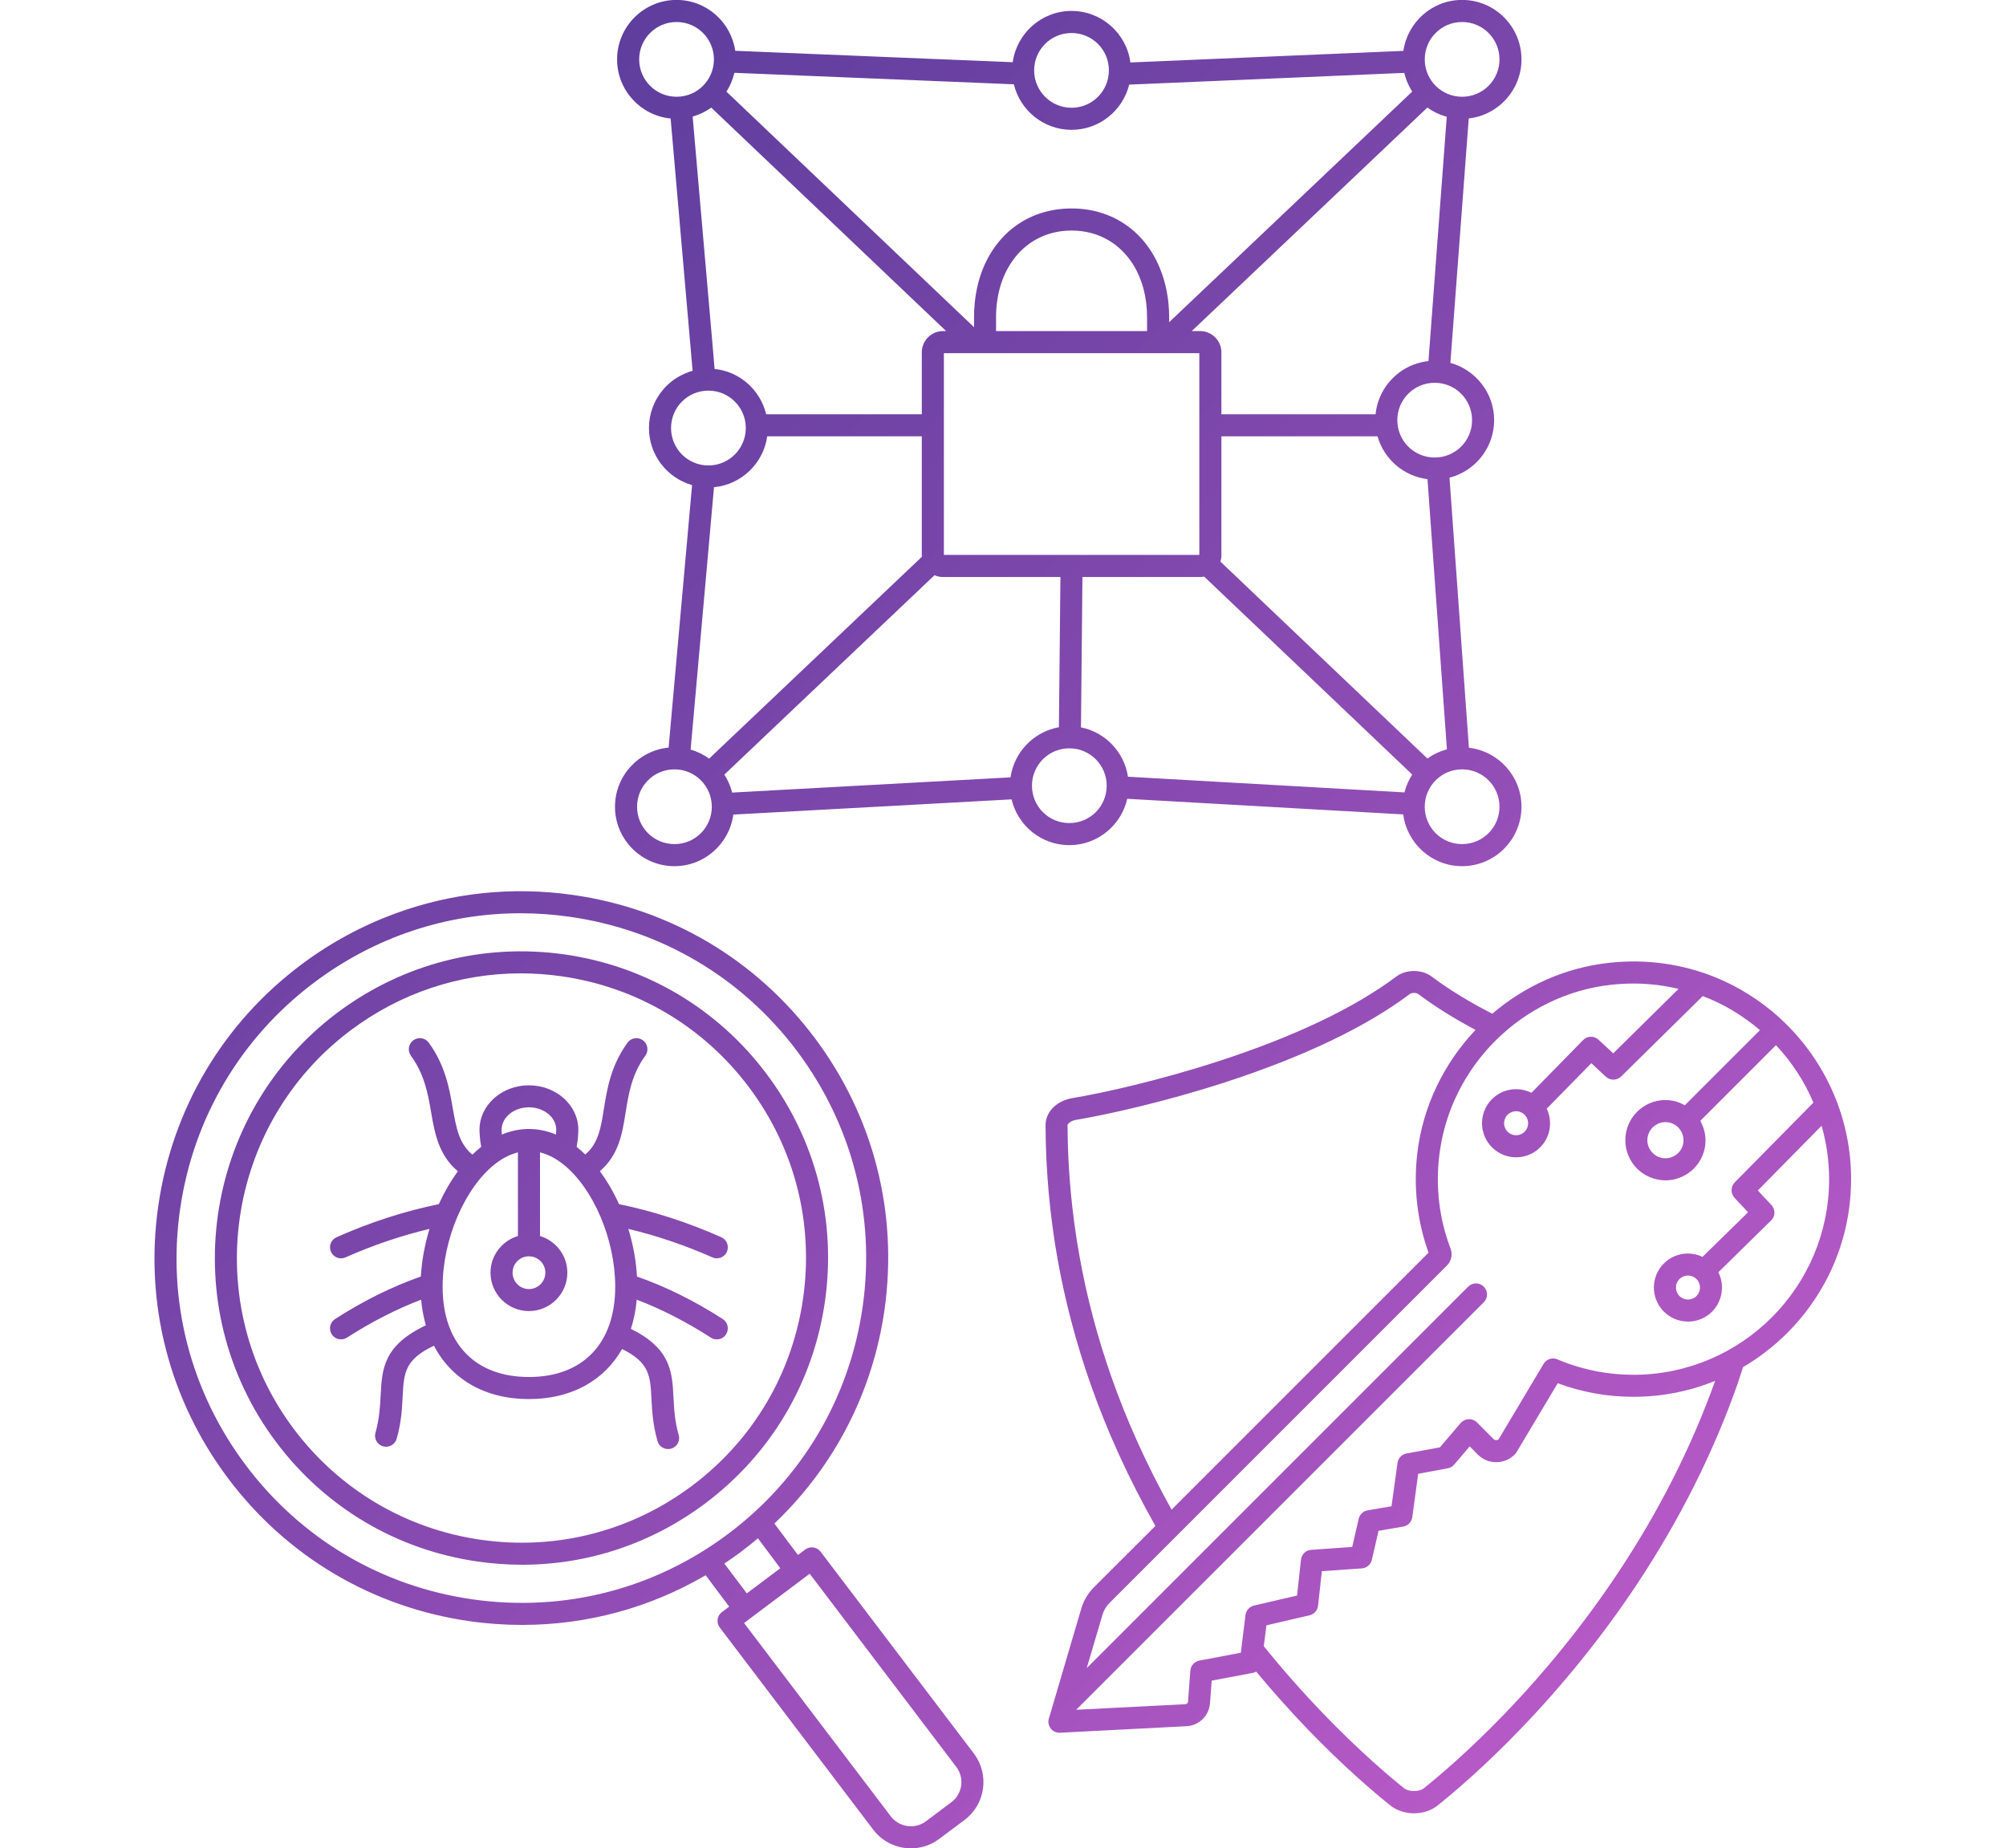
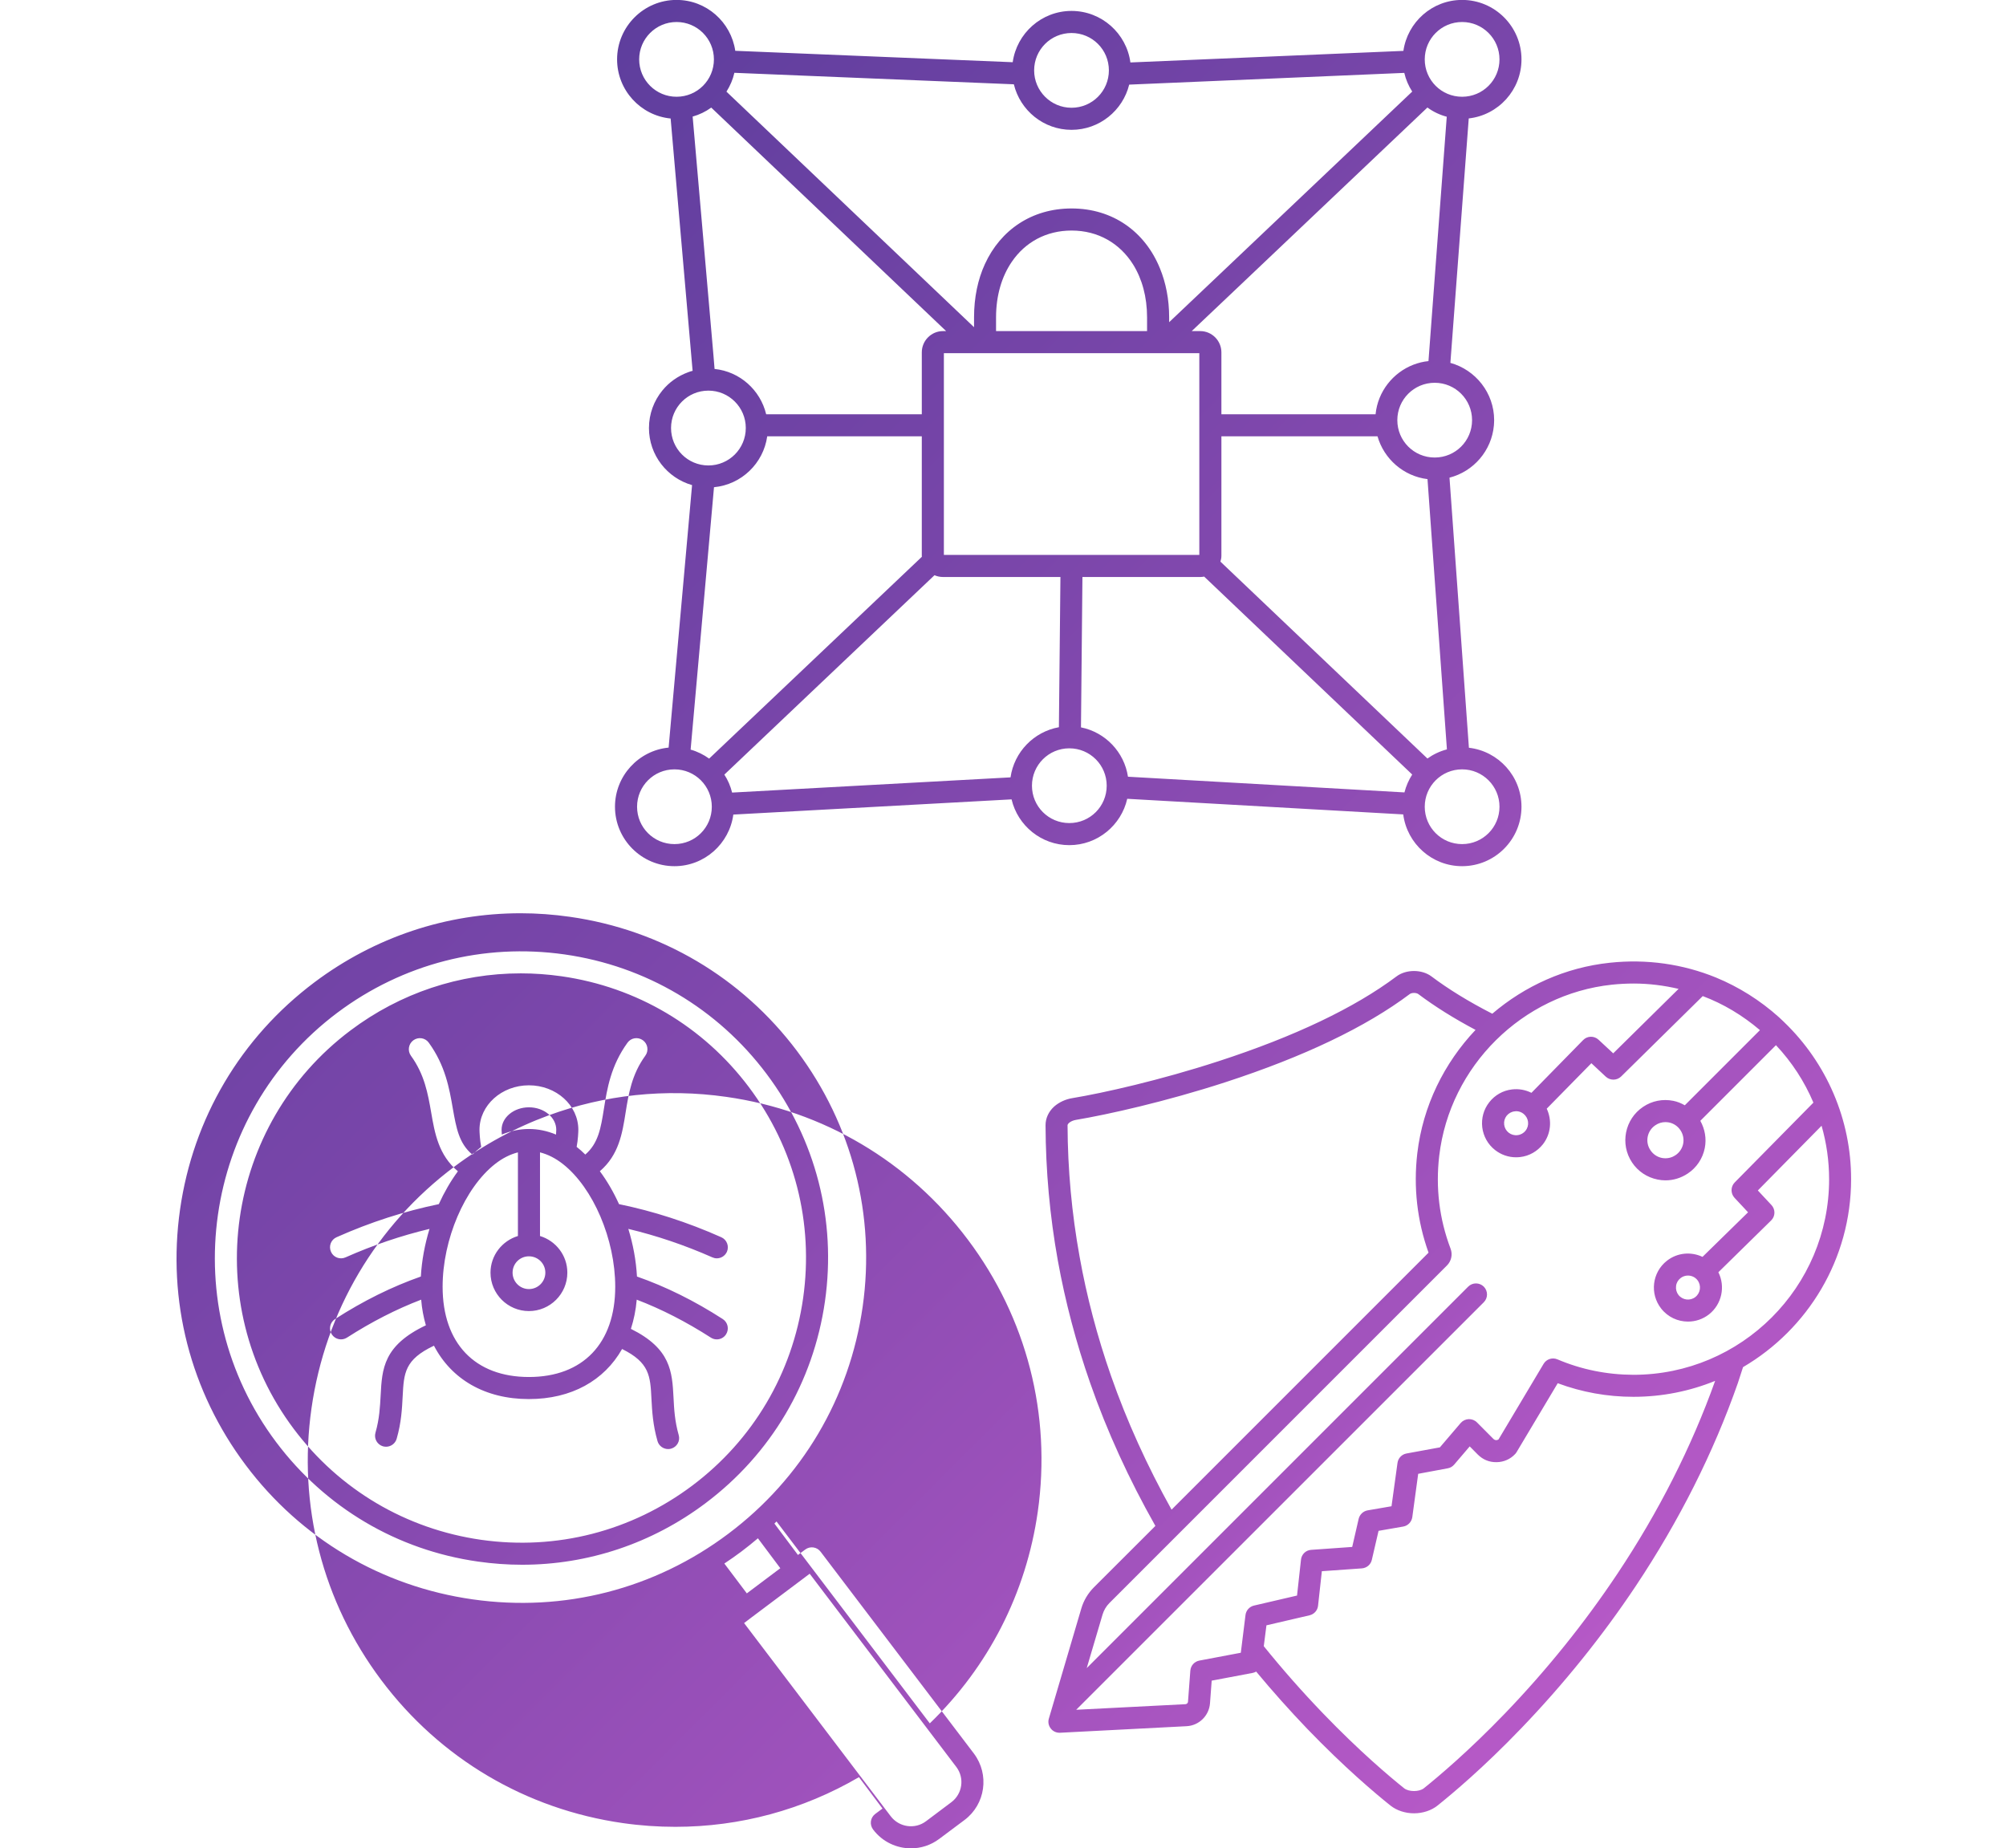
<svg xmlns="http://www.w3.org/2000/svg" viewBox="0 0 2480 2285" width="2480" height="2285">
  <title>New Project</title>
  <defs>
    <linearGradient id="g1" x2="1" gradientUnits="userSpaceOnUse" gradientTransform="matrix(1605.814,1605.815,-1695.029,1695.029,474.442,331.562)">
      <stop offset="0" stop-color="#5e3e9d" />
      <stop offset=".356" stop-color="#7a46aa" />
      <stop offset="1" stop-color="#b659c7" />
    </linearGradient>
  </defs>
  <style>		.s0 { fill: url(#g1) } 	</style>
-   <path id="Path 80" fill-rule="evenodd" class="s0" d="m2288.5 1457.7c0 99-53.7 185.6-133.6 232.4-2.1 6.6-4.2 13.1-6.4 19.7-30.1 86-72.6 170.4-126.2 250.9-41.5 62.2-89.3 121.5-142 176.3-46.3 48.2-84.5 80.2-103.1 95.1-7.6 6.1-18.2 9.6-29.1 9.6-10.8 0-21.4-3.5-29.1-9.6-18.6-14.9-56.7-46.9-103.1-95.1-21.8-22.8-42.8-46.3-62.9-70.5-1.3 0.7-2.7 1.3-4.2 1.6l-50.8 9.6-2.1 28.1c-1.2 15.3-13.6 27.4-28.9 28.2l-156.5 8.1h-0.7c-4.2 0-8.2-1.9-10.7-5.2-2.8-3.5-3.7-8.1-2.4-12.3l40.2-136.4c2.9-9.7 8.2-18.5 15.3-25.7l6.6-6.6 69.6-69.5c-32.6-57.6-59.7-116.7-80.6-176.6-17.4-49.7-30.8-100.6-40-151.4-9.9-55-15-111.3-15.2-167.3 0-8.6 3.7-16.8 10.6-23.1 6-5.3 14-9.1 22.8-10.5 38-6.3 108-22 180.5-45.6 94.1-30.6 168.1-65.9 220.1-104.9 11.8-8.8 31.2-8.8 43 0 21.4 16.1 46.6 31.5 75.3 46.2 40.2-34.3 90.3-57.2 145.2-63 45.8-4.9 90.4 1.6 131.2 18.2 28.2 11.6 54.6 28.1 78.2 49.3 1.9 1.7 3.7 3.5 5.5 5.2 0.1 0.1 0.3 0.1 0.4 0.3 0 0 0.1 0.1 0.1 0.2 52.9 50.7 83.1 121 83 194.3zm-528.3 753.1c18.1-14.5 55.2-45.7 100.5-92.7 51.5-53.6 98.3-111.7 138.9-172.6 51-76.5 91.6-156.7 120.8-238.4-31.2 12.7-65.3 19.7-101 19.7-32.4 0-63.8-5.7-93.6-16.8l-50.8 85.1q-0.7 1.2-1.7 2.3c-6 6.5-14.2 10.1-23 10.2-9.2 0.2-17.1-3.2-23.4-9.5l-9.9-10-19.3 22.6c-2 2.3-4.8 4-7.9 4.5l-36.5 6.8-7.3 53.7c-0.9 5.8-5.4 10.5-11.2 11.5l-30.5 5.3-8.3 35.8c-1.3 5.9-6.3 10.1-12.3 10.6l-49.5 3.5-4.7 42.7c-0.6 5.7-4.8 10.5-10.5 11.8l-53.3 12.4-3.3 25.8c23.1 28.6 47.5 56.3 73.2 83 45.2 47 82.3 78.2 100.4 92.7 5.8 4.5 18.5 4.5 24.2 0zm501.1-753.1c0-22.5-3.2-44.7-9.3-66l-78.8 80 16.9 18.1c5 5.4 4.8 13.9-0.5 19l-65.2 64c8.8 17.5 4.4 39.5-11.6 52.1-7.7 6-16.8 8.9-25.9 8.9-12.6 0-24.9-5.5-33.2-16.1-14.4-18.3-11.2-44.8 7.1-59.1 13-10.2 30-11.4 44-4.8l56.3-55.1-16.8-18c-4.9-5.4-4.8-13.7 0.3-18.9l97.3-98.7c-11-26-26.6-50.1-46.3-71l-93.5 93.5c5.7 10.3 7.8 22 5.5 33.7-2.6 13-10.1 24.2-21.1 31.5-8.3 5.5-17.7 8.4-27.5 8.4q-4.8 0-9.7-1c-13-2.6-24.3-10.1-31.6-21.1-15.2-22.8-9-53.6 13.7-68.8 11-7.4 24.2-10 37.3-7.4 5.1 1 9.8 3 14.2 5.5l92.9-92.9c-21.5-18.3-45.2-32.5-70.7-42.1l-100.9 99.4c-5.2 5.1-13.5 5.2-18.9 0.3l-17.9-16.7-55.2 56.2c6.6 14 5.4 31-4.7 44-7 8.8-16.9 14.5-28.1 15.8q-2.6 0.3-5.2 0.3c-9.3 0-18.4-3.1-25.9-9-8.8-6.9-14.4-16.9-15.8-28-1.3-11.2 1.7-22.2 8.7-31.1 6.9-8.8 16.9-14.5 28.1-15.8 8.3-1 16.6 0.5 24 4.2l63.9-65.2c5.1-5.3 13.6-5.5 19-0.5l18.2 16.9 80.8-79.7c-18-4.2-36.5-6.6-55.4-6.6q-13.3 0-26.9 1.4c-110.8 11.8-200.6 100.7-213.6 211.6-4.6 39.4 0.1 78 14 114.7 2.8 7.2 1 15.4-4.4 20.8l-417.4 417.4c-3.9 3.9-6.8 8.8-8.4 14.1l-19.6 66.3 471.6-471.6c5.3-5.3 13.9-5.3 19.3 0 5.3 5.4 5.3 14 0 19.3l-503.9 503.8 135.1-6.9c1.6-0.1 3-1.4 3.1-3l2.9-38.5c0.5-6.2 5-11.2 11.1-12.4l51.3-9.7 5.8-46.7c0.7-5.6 4.9-10.3 10.4-11.6l53.3-12.4 4.9-44.4c0.7-6.6 6-11.7 12.6-12.1l50.7-3.6 8-34.8c1.3-5.3 5.6-9.4 11-10.4l29.6-5.1 7.4-53.6c0.8-5.8 5.2-10.5 11-11.6l41.4-7.6 25.7-30.1c2.5-2.9 6.1-4.6 9.9-4.8 3.8-0.1 7.5 1.3 10.2 4l20.4 20.5c1.3 1.3 2.9 1.5 3.5 1.5 0.7 0 1.7-0.2 2.8-0.9l55.7-93.4c3.5-5.9 10.8-8.3 17.1-5.6 29.6 12.6 61.3 19 94 19.1 133.4 0 241.9-108.5 241.9-241.9zm-941.5-66.6c0.2 54.3 5.2 109 14.9 162.5 8.8 49.3 21.9 98.8 38.8 147.2 19.6 56.1 44.8 111.5 74.9 165.5l317.7-317.7c-14.1-39.4-18.8-80.7-13.9-122.9 6.9-58.6 33.2-111.5 72-152.5-26.8-14.2-50.4-29-70.9-44.4-1.2-0.8-3.1-1.3-5.2-1.3-2 0-4 0.5-5.1 1.3-54.4 40.9-131.1 77.5-228.1 109.1-73.9 24-145.6 40-184.5 46.5-3.6 0.6-6.8 2-8.8 3.8-1.3 1.2-1.8 2.3-1.8 2.9zm566.2 6.7c2.5-3.1 3.6-7 3.1-11-0.5-3.9-2.5-7.4-5.6-9.9-2.7-2.1-5.8-3.2-9.1-3.2q-0.9 0-1.8 0.2c-4 0.4-7.5 2.4-10 5.5-2.4 3.1-3.5 7-3 11 0.5 3.9 2.4 7.4 5.6 9.9 3.1 2.4 7 3.5 10.9 3 3.9-0.4 7.5-2.4 9.9-5.5zm191.5-0.6c-3.3-5-8.3-8.4-14.2-9.6-1.4-0.2-2.9-0.4-4.4-0.4-4.4 0-8.6 1.3-12.3 3.8-10.3 6.8-13.1 20.7-6.2 30.9 3.3 5 8.3 8.4 14.2 9.6 5.8 1.1 11.8 0 16.7-3.4h0.1c4.9-3.3 8.3-8.3 9.5-14.2 1.1-5.8-0.1-11.8-3.4-16.7zm18.5 206.2c6.4-5.1 7.6-14.4 2.5-20.9-2.9-3.7-7.3-5.6-11.7-5.6-3.2 0-6.4 1-9.1 3.1-3.2 2.5-5.2 6-5.6 9.9-0.5 4 0.6 7.9 3 11 5.1 6.4 14.4 7.6 20.9 2.5zm-1136 277.5q-1.3 1.3-2.6 2.6l29.1 38.8 9-6.7c6-4.5 14.5-3.3 19 2.7l189.6 249.6c19.4 25.9 14.2 62.6-11.6 82l-31.3 23.4c-10.5 7.9-22.8 11.7-35 11.7-17.8 0-35.4-8.1-46.8-23.3l-189.5-249.6c-2.2-2.9-3.2-6.6-2.7-10.2 0.5-3.6 2.4-6.8 5.3-9l9-6.7-29.1-38.8c-69.2 40.4-147 61.4-226.9 61.4-21.5 0-43.2-1.5-64.9-4.6-119.9-17.1-226-79.8-298.7-176.7-72.7-96.9-103.4-216.3-86.3-336.2 17.1-119.9 79.8-226 176.7-298.7 36-27 75.1-48.1 116.1-63.2 69.5-25.6 144.7-33.8 220.1-23 119.9 17 226 79.8 298.7 176.7 72.7 96.8 103.3 216.2 86.3 336.1-14.4 101-61.3 192-133.5 261.7zm-375.6 96.3c112.7 16.1 225-12.7 316-81.1 91-68.3 150-168 166.1-280.7 16-112.7-12.8-224.9-81.1-316-68.3-91-168.1-150-280.8-166-20.3-2.9-40.7-4.4-61-4.4-91.6 0-180.3 29.4-254.9 85.4-91.1 68.4-150 168.1-166.1 280.8-16.1 112.7 12.8 224.9 81.1 315.9 68.3 91.1 168 150.1 280.7 166.1zm597.9 207.2l-181.3-238.9-9 6.8-63.3 47.5-8.8 6.7 181.2 238.7c10.4 13.8 30 16.6 43.7 6.3l31.3-23.5c13.8-10.3 16.6-29.9 6.2-43.6zm-245.3-282.7c-6.6 5.6-13.3 11-20.2 16.2-7 5.3-14.1 10.2-21.3 15l27.8 36.9 41.4-31.1zm-291.6 32.7c-18 0-36.1-1.3-54.3-3.9-100.2-14.2-188.9-66.7-249.7-147.7-125.5-167.2-91.6-405.3 75.6-530.8 81-60.7 180.8-86.3 281-72.1 100.3 14.3 189 66.8 249.7 147.7 60.8 81 86.5 180.8 72.2 281.1-14.3 100.2-66.8 188.9-147.8 249.7-66.3 49.8-145.2 76-226.7 76zm-50.4-30.8c93 13.2 185.6-10.6 260.8-67 75.1-56.4 123.8-138.7 137.1-231.8 13.2-93-10.5-185.6-67-260.8-56.4-75.1-138.7-123.8-231.7-137.1-16.8-2.4-33.7-3.6-50.4-3.6-75.6 0-148.9 24.3-210.4 70.5-155.2 116.5-186.7 337.5-70.2 492.7 56.4 75.1 138.7 123.8 231.8 137.1zm58.9-174c-54.4 0-95.9-24.6-117.4-66-36.3 17.2-37.2 33.7-38.7 62.8-0.8 15-1.6 32.1-7.4 52.2-1.7 6-7.2 9.9-13.1 9.9-1.3 0-2.5-0.2-3.8-0.5-7.2-2.1-11.4-9.6-9.3-16.9 4.9-17.1 5.6-31.9 6.4-46.2 1.7-32.8 3.4-61.6 55.9-86.5-2.9-10-4.9-20.5-5.8-31.7-30.6 11.7-61.2 27.3-91.7 46.9-6.3 4.1-14.7 2.3-18.8-4-4.1-6.4-2.3-14.8 4-18.9 35-22.6 70.5-40.1 106.1-52.6 1.1-19.8 4.9-39.8 10.7-58.9-34.7 8.3-69.3 19.9-103.8 35.2-6.9 3.1-15 0-18-6.9-3.1-6.9 0-15 6.9-18 42-18.7 84.2-32.2 126.4-40.9 6.7-14.7 14.6-28.4 23.6-40.6-23.9-20.1-28.6-46.9-33.1-73.1-4-22.9-8.2-46.7-25-69.8-4.4-6.1-3-14.7 3.1-19.1 6.1-4.4 14.6-3.1 19 3 20.5 28.3 25.4 56.5 29.7 81.3 4.3 24.3 7.6 43.2 24.2 57.1 3.5-3.4 7.2-6.7 10.9-9.6-1.7-8.5-2.1-18.8-2.1-21.1 0-30.4 27.4-55 61.1-55 33.7 0 61.1 24.6 61.1 55 0 2.3-0.4 12.6-2.1 21.1 3.7 2.9 7.3 6.1 10.7 9.5 16.1-13.9 19.2-32.5 23-56.5 4-24.9 8.5-53.2 29.2-81.8 4.4-6.1 12.9-7.4 19-3 6.1 4.4 7.5 13 3 19.1-16.8 23.2-20.6 47-24.3 70-4.1 26-8.4 52.7-31.9 72.8 9 12.1 17 25.9 23.7 40.7 42.3 8.7 84.4 22.2 126.4 40.9 6.9 3 10 11.1 7 18-2.3 5.1-7.3 8.1-12.5 8.1-1.9 0-3.7-0.4-5.5-1.2-34.6-15.3-69.2-26.9-103.9-35.2 5.9 19.1 9.6 39.1 10.7 58.9 35.7 12.5 71.1 30 106.1 52.6 6.3 4.1 8.1 12.5 4 18.9-2.6 4-6.9 6.2-11.4 6.2-2.6 0-5.1-0.7-7.4-2.2-30.5-19.6-61-35.2-91.6-46.9-1.1 12.9-3.6 24.9-7.2 36.1 49.4 24.5 51 52.9 52.7 85.1 0.7 14.2 1.5 29 6.4 46.2 2.1 7.2-2.1 14.7-9.4 16.8q-1.8 0.5-3.7 0.5c-5.9 0-11.4-3.9-13.1-9.8-5.8-20.2-6.7-37.3-7.5-52.3-1.4-28.4-2.4-44.8-36.3-61.6-22.1 39-62.6 61.9-115.2 61.9zm0-27.3c66.8 0 106.7-41.7 106.7-111.6 0-58.5-27.2-122.2-64.7-151.7-9.3-7.3-18.8-12-28.3-14.4v103.4c19.5 5.9 33.8 23.9 33.8 45.3 0 26.2-21.3 47.5-47.5 47.5-26.2 0-47.5-21.3-47.5-47.5 0-21.4 14.4-39.4 33.9-45.3v-103.4c-9.5 2.4-19 7.1-28.3 14.4-37.5 29.5-64.8 93.2-64.8 151.7 0 69.9 39.9 111.6 106.7 111.6zm-33.5-299.7c22-9.2 45-9.2 67 0 0.2-2.2 0.3-4.3 0.3-5.9 0-15.3-15.1-27.8-33.8-27.8-18.6 0-33.8 12.5-33.8 27.8 0 1.6 0.1 3.7 0.3 5.9zm53.8 170.7c0-11.2-9.1-20.2-20.3-20.2-11.2 0-20.2 9-20.2 20.2 0 11.2 9 20.3 20.2 20.3 11.2 0 20.3-9.1 20.3-20.3zm128.1-1044.2c0-17.5 6.2-33.7 16.6-46.4 8.3-10.2 19.4-18 32-22.6q2.6-1 5.4-1.7l-0.2-1.8-27-310.1c-37.1-3.6-66.2-35-66.2-73.1 0-40.5 33-73.5 73.5-73.5 36.9 0 67.4 27.4 72.6 62.9l343 14.1c5-35.7 35.6-63.4 72.7-63.4 37.2 0 68 27.8 72.8 63.7l337.5-14.3c5.1-35.5 35.6-63 72.6-63 40.5 0 73.4 33 73.4 73.5 0 37.8-28.6 68.9-65.2 73l-22.7 302.2c31.1 8.6 54.1 37.1 54.1 70.8 0 2.2-0.2 4.3-0.3 6.5-2.8 31.3-25.2 57-54.9 64.6l24 333.9c36.6 4.2 65 35.3 65 72.9 0 40.5-32.9 73.5-73.4 73.5-37.3 0-68.1-27.9-72.8-64l-341.2-19.3c-7.4 32.7-36.7 57.3-71.6 57.3-34.7 0-63.8-24.2-71.4-56.6l-344 18.8c-4.8 35.9-35.6 63.8-72.8 63.8-40.5 0-73.5-33-73.5-73.5 0-38.1 29.2-69.5 66.3-73.1l29-324.5c-30.8-8.8-53.3-37.1-53.3-70.6zm80.3-455.7c0-25.5-20.6-46.2-46.2-46.2-25.5 0-46.2 20.7-46.2 46.2 0 25.6 20.7 46.2 46.2 46.2 25.6 0 46.2-20.6 46.2-46.2zm488.3 13.6c0-25.6-20.6-46.2-46.2-46.2-25.5 0-46.2 20.6-46.2 46.2 0 25.5 20.7 46.2 46.2 46.2 25.6 0 46.2-20.7 46.2-46.2zm-117.5 17.2l-345.5-14.2c-1.9 8.4-5.3 16.2-9.8 23.3l237.8 226.2 68.3 65v-12.2c0-24.6 4.7-46.8 13.4-65.8 19.4-42.4 58.2-68.8 107.2-68.8 50.9 0 90.7 28.6 109.2 74 7.3 17.8 11.4 38.2 11.4 60.6v6l56-53.1 244.5-232c-4.5-7-7.9-14.8-9.8-23.1l-340.1 14.5c-7.9 32-36.8 55.9-71.3 55.9-34.5 0-63.5-24-71.3-56.3zm600.4-30.8c0-25.5-20.7-46.2-46.2-46.2-25.6 0-46.2 20.7-46.2 46.2 0 25.6 20.6 46.2 46.2 46.2 25.5 0 46.2-20.6 46.2-46.2zm-33.9 446c0-25.5-20.6-46.2-46.2-46.2-25.6 0-46.2 20.7-46.2 46.2 0 25.6 20.6 46.2 46.2 46.2 25.6 0 46.2-20.6 46.2-46.2zm33.9 477.9c0-25.5-20.7-46.2-46.2-46.2-25.6 0-46.2 20.7-46.2 46.2 0 25.6 20.6 46.2 46.2 46.2 25.5 0 46.2-20.6 46.2-46.2zm-485.6-26c0-25.5-20.6-46.2-46.2-46.2-25.6 0-46.2 20.7-46.2 46.2 0 25.6 20.6 46.2 46.2 46.2 25.6 0 46.2-20.6 46.2-46.2zm-488.2 26c0-25.5-20.6-46.2-46.2-46.2-25.6 0-46.2 20.7-46.2 46.2 0 25.6 20.6 46.2 46.2 46.2 25.6 0 46.2-20.6 46.2-46.2zm2.7-395l-28.9 324.4c8.3 2.3 16.1 6.2 22.9 11.1l263-249.5c0-0.4-0.1-0.8-0.1-1.2v-147.7h-191.1c-4.7 33.4-31.9 59.7-65.8 62.9zm348.7-210v17h186.7v-17c0-25.3-6.2-47.5-17.1-65.1-16.4-26.3-43.3-42.2-76.2-42.2-31.4 0-57.4 14.4-73.9 38.6-12.4 18.1-19.5 41.6-19.5 68.7zm-64.5 293.7h315.8v-249.4h-315.8zm-261.8 293.8l344.2-18.8c4.5-31.4 28.8-56.4 59.8-62l1.9-185.7h-145.2c-3.7 0-7.3-0.8-10.5-2.2l-259.8 246.5c4.4 6.7 7.6 14.2 9.6 22.2zm489.4-19.6l341.8 19.4c2-7.9 5.3-15.4 9.6-22.1l-257.2-244.7c-1.6 0.3-3.2 0.5-4.9 0.5h-145.6l-1.8 185.9c30.1 6 53.5 30.5 58.1 61zm394.3-33.8l-24-334.1c-29.6-3.6-53.8-24.9-61.8-52.9h-193v147.7c0 2.5-0.5 4.9-1.2 7.2l255.9 243.4c7.2-5.1 15.3-9 24.1-11.3zm-22.8-480l22.6-302.1c-8.7-2.3-16.8-6.2-23.9-11.4l-232.4 220.5-59 55.9h10.5c14.4 0 26.2 11.8 26.2 26.3v76.5h190.6c2.8-28.1 21.5-51.5 46.9-61.3 5.9-2.2 12-3.8 18.5-4.4zm-844 82.7c0-25.5-20.7-46.2-46.2-46.2-25.6 0-46.2 20.7-46.2 46.2 0 25.6 20.6 46.3 46.2 46.3 25.5 0 46.2-20.7 46.2-46.3zm-39.9-89l1.3 16c31.3 3.2 56.6 26.1 63.8 56h192.4v-76.5c0-14.5 11.8-26.3 26.2-26.3h3.9l-65.6-62.4-224.8-213.9c-6.9 5-14.7 8.8-23 11.1z" />
+   <path id="Path 80" fill-rule="evenodd" class="s0" d="m2288.5 1457.7c0 99-53.7 185.6-133.6 232.4-2.1 6.6-4.2 13.1-6.4 19.7-30.1 86-72.6 170.4-126.2 250.9-41.5 62.2-89.3 121.5-142 176.3-46.3 48.2-84.5 80.2-103.1 95.1-7.6 6.1-18.2 9.6-29.1 9.6-10.8 0-21.4-3.5-29.1-9.6-18.6-14.9-56.7-46.9-103.1-95.1-21.8-22.8-42.8-46.3-62.9-70.5-1.3 0.7-2.7 1.3-4.2 1.6l-50.8 9.6-2.1 28.1c-1.2 15.3-13.6 27.4-28.9 28.2l-156.5 8.1h-0.7c-4.2 0-8.2-1.9-10.7-5.2-2.8-3.5-3.7-8.1-2.4-12.3l40.2-136.4c2.9-9.7 8.2-18.5 15.3-25.7l6.6-6.6 69.6-69.5c-32.6-57.6-59.7-116.7-80.6-176.6-17.4-49.7-30.8-100.6-40-151.4-9.9-55-15-111.3-15.2-167.3 0-8.6 3.7-16.8 10.6-23.1 6-5.3 14-9.1 22.8-10.5 38-6.3 108-22 180.5-45.6 94.1-30.6 168.1-65.9 220.1-104.9 11.8-8.8 31.2-8.8 43 0 21.4 16.1 46.6 31.5 75.3 46.2 40.2-34.3 90.3-57.2 145.2-63 45.8-4.9 90.4 1.6 131.2 18.2 28.2 11.6 54.6 28.1 78.2 49.3 1.9 1.7 3.7 3.5 5.5 5.2 0.1 0.1 0.3 0.1 0.4 0.3 0 0 0.1 0.1 0.1 0.2 52.9 50.7 83.1 121 83 194.3zm-528.3 753.1c18.1-14.5 55.2-45.7 100.5-92.7 51.5-53.6 98.3-111.7 138.9-172.6 51-76.5 91.6-156.7 120.8-238.4-31.2 12.7-65.3 19.7-101 19.7-32.4 0-63.8-5.7-93.6-16.8l-50.8 85.1q-0.7 1.2-1.7 2.3c-6 6.5-14.2 10.1-23 10.2-9.2 0.2-17.1-3.2-23.4-9.5l-9.9-10-19.3 22.6c-2 2.3-4.8 4-7.9 4.5l-36.5 6.8-7.3 53.7c-0.9 5.8-5.4 10.5-11.2 11.5l-30.5 5.3-8.3 35.8c-1.3 5.9-6.3 10.1-12.3 10.6l-49.5 3.5-4.7 42.7c-0.6 5.7-4.8 10.5-10.5 11.8l-53.3 12.4-3.3 25.8c23.1 28.6 47.5 56.3 73.2 83 45.2 47 82.3 78.2 100.4 92.7 5.8 4.5 18.5 4.5 24.2 0zm501.1-753.1c0-22.5-3.2-44.7-9.3-66l-78.8 80 16.9 18.1c5 5.4 4.8 13.9-0.5 19l-65.2 64c8.8 17.5 4.4 39.5-11.6 52.1-7.7 6-16.8 8.9-25.9 8.9-12.6 0-24.9-5.5-33.2-16.1-14.4-18.3-11.2-44.8 7.1-59.1 13-10.2 30-11.4 44-4.8l56.3-55.1-16.8-18c-4.9-5.4-4.8-13.7 0.3-18.9l97.3-98.7c-11-26-26.6-50.1-46.3-71l-93.5 93.5c5.7 10.3 7.8 22 5.5 33.7-2.6 13-10.1 24.2-21.1 31.5-8.3 5.5-17.7 8.4-27.5 8.4q-4.8 0-9.7-1c-13-2.6-24.3-10.1-31.6-21.1-15.2-22.8-9-53.6 13.7-68.8 11-7.4 24.2-10 37.3-7.4 5.1 1 9.8 3 14.2 5.5l92.9-92.9c-21.5-18.3-45.2-32.5-70.7-42.1l-100.9 99.4c-5.2 5.1-13.5 5.2-18.9 0.3l-17.9-16.7-55.2 56.2c6.6 14 5.4 31-4.7 44-7 8.8-16.9 14.5-28.1 15.8q-2.6 0.3-5.2 0.3c-9.3 0-18.4-3.1-25.9-9-8.8-6.9-14.4-16.9-15.8-28-1.3-11.2 1.7-22.2 8.7-31.1 6.9-8.8 16.9-14.5 28.1-15.8 8.3-1 16.6 0.5 24 4.2l63.9-65.2c5.1-5.3 13.6-5.5 19-0.5l18.2 16.9 80.8-79.7c-18-4.2-36.5-6.6-55.4-6.6q-13.3 0-26.9 1.4c-110.8 11.8-200.6 100.7-213.6 211.6-4.6 39.4 0.1 78 14 114.7 2.8 7.2 1 15.4-4.4 20.8l-417.4 417.4c-3.9 3.9-6.8 8.8-8.4 14.1l-19.6 66.3 471.6-471.6c5.3-5.3 13.9-5.3 19.3 0 5.3 5.4 5.3 14 0 19.3l-503.9 503.8 135.1-6.9c1.6-0.1 3-1.4 3.1-3l2.9-38.5c0.5-6.2 5-11.2 11.1-12.4l51.3-9.7 5.8-46.7c0.7-5.6 4.9-10.3 10.4-11.6l53.3-12.4 4.9-44.4c0.7-6.6 6-11.7 12.6-12.1l50.7-3.6 8-34.8c1.3-5.3 5.6-9.4 11-10.4l29.6-5.1 7.4-53.6c0.8-5.8 5.2-10.5 11-11.6l41.4-7.6 25.7-30.1c2.5-2.9 6.1-4.6 9.9-4.8 3.8-0.1 7.5 1.3 10.2 4l20.4 20.5c1.3 1.3 2.9 1.5 3.5 1.5 0.7 0 1.7-0.2 2.8-0.9l55.7-93.4c3.5-5.9 10.8-8.3 17.1-5.6 29.6 12.6 61.3 19 94 19.1 133.4 0 241.9-108.5 241.9-241.9zm-941.5-66.6c0.2 54.3 5.2 109 14.9 162.5 8.8 49.3 21.9 98.8 38.8 147.2 19.6 56.1 44.8 111.5 74.9 165.5l317.7-317.7c-14.1-39.4-18.8-80.7-13.9-122.9 6.9-58.6 33.2-111.5 72-152.5-26.8-14.2-50.4-29-70.9-44.4-1.2-0.8-3.1-1.3-5.2-1.3-2 0-4 0.5-5.1 1.3-54.4 40.9-131.1 77.5-228.1 109.1-73.9 24-145.6 40-184.5 46.5-3.6 0.6-6.8 2-8.8 3.8-1.3 1.2-1.8 2.3-1.8 2.9zm566.2 6.7c2.5-3.1 3.6-7 3.1-11-0.5-3.9-2.5-7.4-5.6-9.9-2.7-2.1-5.8-3.2-9.1-3.2q-0.9 0-1.8 0.2c-4 0.4-7.5 2.4-10 5.5-2.4 3.1-3.5 7-3 11 0.5 3.9 2.4 7.4 5.6 9.9 3.1 2.4 7 3.5 10.9 3 3.9-0.4 7.5-2.4 9.9-5.5zm191.5-0.6c-3.3-5-8.3-8.4-14.2-9.6-1.4-0.2-2.9-0.4-4.4-0.4-4.4 0-8.6 1.3-12.3 3.8-10.3 6.8-13.1 20.7-6.2 30.9 3.3 5 8.3 8.4 14.2 9.6 5.8 1.1 11.8 0 16.7-3.4h0.1c4.9-3.3 8.3-8.3 9.5-14.2 1.1-5.8-0.1-11.8-3.4-16.7zm18.5 206.2c6.4-5.1 7.6-14.4 2.5-20.9-2.9-3.7-7.3-5.6-11.7-5.6-3.2 0-6.4 1-9.1 3.1-3.2 2.5-5.2 6-5.6 9.9-0.5 4 0.6 7.9 3 11 5.1 6.4 14.4 7.6 20.9 2.5zm-1136 277.5q-1.3 1.3-2.6 2.6l29.1 38.8 9-6.7c6-4.5 14.5-3.3 19 2.7l189.6 249.6c19.4 25.9 14.2 62.6-11.6 82l-31.3 23.4c-10.5 7.9-22.8 11.7-35 11.7-17.8 0-35.4-8.1-46.8-23.3c-2.2-2.9-3.2-6.6-2.7-10.2 0.5-3.6 2.4-6.8 5.3-9l9-6.7-29.1-38.8c-69.2 40.4-147 61.4-226.9 61.4-21.5 0-43.2-1.5-64.9-4.6-119.9-17.1-226-79.8-298.7-176.7-72.7-96.9-103.4-216.3-86.3-336.2 17.1-119.9 79.8-226 176.7-298.7 36-27 75.1-48.1 116.1-63.2 69.5-25.6 144.7-33.8 220.1-23 119.9 17 226 79.8 298.7 176.7 72.7 96.8 103.3 216.2 86.3 336.1-14.4 101-61.3 192-133.5 261.7zm-375.6 96.3c112.7 16.1 225-12.7 316-81.1 91-68.3 150-168 166.1-280.7 16-112.7-12.8-224.9-81.1-316-68.3-91-168.1-150-280.8-166-20.3-2.9-40.7-4.4-61-4.4-91.6 0-180.3 29.4-254.9 85.4-91.1 68.4-150 168.1-166.1 280.8-16.1 112.7 12.8 224.9 81.1 315.9 68.3 91.1 168 150.1 280.7 166.1zm597.9 207.2l-181.3-238.9-9 6.8-63.3 47.5-8.8 6.7 181.2 238.7c10.4 13.8 30 16.6 43.7 6.3l31.3-23.5c13.8-10.3 16.6-29.9 6.2-43.6zm-245.3-282.7c-6.6 5.6-13.3 11-20.2 16.2-7 5.3-14.1 10.2-21.3 15l27.8 36.9 41.4-31.1zm-291.6 32.7c-18 0-36.1-1.3-54.3-3.9-100.2-14.2-188.9-66.7-249.7-147.7-125.5-167.2-91.6-405.3 75.6-530.8 81-60.7 180.8-86.3 281-72.1 100.3 14.3 189 66.8 249.7 147.7 60.8 81 86.5 180.8 72.2 281.1-14.3 100.2-66.8 188.9-147.8 249.7-66.3 49.8-145.2 76-226.7 76zm-50.4-30.8c93 13.2 185.6-10.6 260.8-67 75.1-56.4 123.8-138.7 137.1-231.8 13.2-93-10.5-185.6-67-260.8-56.4-75.1-138.7-123.8-231.7-137.1-16.8-2.4-33.7-3.6-50.4-3.6-75.6 0-148.9 24.3-210.4 70.5-155.2 116.5-186.7 337.5-70.2 492.7 56.4 75.1 138.7 123.8 231.8 137.1zm58.9-174c-54.4 0-95.9-24.6-117.4-66-36.3 17.2-37.2 33.7-38.7 62.8-0.8 15-1.6 32.1-7.4 52.2-1.7 6-7.2 9.9-13.1 9.9-1.3 0-2.5-0.2-3.8-0.5-7.2-2.1-11.4-9.6-9.3-16.9 4.9-17.1 5.6-31.9 6.4-46.2 1.7-32.8 3.4-61.6 55.9-86.5-2.9-10-4.9-20.5-5.8-31.7-30.6 11.7-61.2 27.3-91.7 46.9-6.3 4.1-14.7 2.3-18.8-4-4.1-6.4-2.3-14.8 4-18.9 35-22.6 70.5-40.1 106.1-52.6 1.1-19.8 4.9-39.8 10.7-58.9-34.7 8.3-69.3 19.9-103.8 35.2-6.9 3.1-15 0-18-6.9-3.1-6.9 0-15 6.9-18 42-18.7 84.2-32.2 126.4-40.9 6.7-14.7 14.6-28.4 23.6-40.6-23.9-20.1-28.6-46.9-33.1-73.1-4-22.9-8.2-46.7-25-69.8-4.4-6.1-3-14.7 3.1-19.1 6.1-4.4 14.6-3.1 19 3 20.5 28.3 25.4 56.5 29.7 81.3 4.3 24.3 7.6 43.2 24.2 57.1 3.5-3.4 7.2-6.7 10.9-9.6-1.7-8.5-2.1-18.8-2.1-21.1 0-30.4 27.4-55 61.1-55 33.7 0 61.1 24.6 61.1 55 0 2.3-0.4 12.6-2.1 21.1 3.7 2.9 7.3 6.1 10.7 9.5 16.1-13.9 19.2-32.5 23-56.5 4-24.9 8.5-53.2 29.2-81.8 4.4-6.1 12.9-7.4 19-3 6.1 4.4 7.5 13 3 19.1-16.8 23.2-20.6 47-24.3 70-4.1 26-8.4 52.7-31.9 72.8 9 12.1 17 25.9 23.7 40.7 42.3 8.7 84.4 22.2 126.4 40.9 6.9 3 10 11.1 7 18-2.3 5.1-7.3 8.1-12.5 8.1-1.9 0-3.7-0.4-5.5-1.2-34.6-15.3-69.2-26.9-103.9-35.2 5.9 19.1 9.6 39.1 10.7 58.9 35.7 12.5 71.1 30 106.1 52.6 6.3 4.1 8.1 12.5 4 18.9-2.6 4-6.9 6.2-11.4 6.2-2.6 0-5.1-0.7-7.4-2.2-30.5-19.6-61-35.2-91.6-46.9-1.1 12.9-3.6 24.9-7.2 36.1 49.4 24.5 51 52.9 52.7 85.1 0.7 14.2 1.5 29 6.4 46.2 2.1 7.2-2.1 14.7-9.4 16.8q-1.8 0.5-3.7 0.5c-5.9 0-11.4-3.9-13.1-9.8-5.8-20.2-6.7-37.3-7.5-52.3-1.4-28.4-2.4-44.8-36.3-61.6-22.1 39-62.6 61.9-115.2 61.9zm0-27.3c66.8 0 106.7-41.7 106.7-111.6 0-58.5-27.2-122.2-64.7-151.7-9.3-7.3-18.8-12-28.3-14.4v103.4c19.5 5.9 33.8 23.9 33.8 45.3 0 26.2-21.3 47.5-47.5 47.5-26.2 0-47.5-21.3-47.5-47.5 0-21.4 14.4-39.4 33.9-45.3v-103.4c-9.5 2.4-19 7.1-28.3 14.4-37.5 29.5-64.8 93.2-64.8 151.7 0 69.9 39.9 111.6 106.7 111.6zm-33.5-299.7c22-9.2 45-9.2 67 0 0.2-2.2 0.3-4.3 0.3-5.9 0-15.3-15.1-27.8-33.8-27.8-18.6 0-33.8 12.5-33.8 27.8 0 1.6 0.1 3.7 0.3 5.9zm53.8 170.7c0-11.2-9.1-20.2-20.3-20.2-11.2 0-20.2 9-20.2 20.2 0 11.2 9 20.3 20.2 20.3 11.2 0 20.3-9.1 20.3-20.3zm128.1-1044.2c0-17.5 6.2-33.7 16.6-46.4 8.3-10.2 19.4-18 32-22.6q2.6-1 5.4-1.7l-0.2-1.8-27-310.1c-37.1-3.6-66.2-35-66.2-73.1 0-40.5 33-73.5 73.5-73.5 36.9 0 67.4 27.4 72.6 62.9l343 14.1c5-35.7 35.6-63.4 72.7-63.4 37.2 0 68 27.8 72.8 63.7l337.5-14.3c5.1-35.5 35.6-63 72.6-63 40.5 0 73.4 33 73.4 73.5 0 37.8-28.6 68.9-65.2 73l-22.7 302.2c31.1 8.6 54.1 37.1 54.1 70.8 0 2.2-0.2 4.3-0.3 6.5-2.8 31.3-25.2 57-54.9 64.6l24 333.9c36.6 4.2 65 35.3 65 72.9 0 40.5-32.9 73.5-73.4 73.5-37.3 0-68.1-27.9-72.8-64l-341.2-19.3c-7.4 32.7-36.7 57.3-71.6 57.3-34.7 0-63.8-24.2-71.4-56.6l-344 18.8c-4.8 35.9-35.6 63.8-72.8 63.8-40.5 0-73.5-33-73.5-73.5 0-38.1 29.2-69.5 66.3-73.1l29-324.5c-30.8-8.8-53.3-37.1-53.3-70.6zm80.3-455.7c0-25.5-20.6-46.2-46.2-46.2-25.5 0-46.2 20.7-46.2 46.2 0 25.6 20.7 46.2 46.2 46.2 25.6 0 46.2-20.6 46.2-46.2zm488.3 13.6c0-25.6-20.6-46.2-46.2-46.2-25.5 0-46.2 20.6-46.2 46.2 0 25.5 20.7 46.2 46.2 46.2 25.6 0 46.2-20.7 46.2-46.2zm-117.5 17.2l-345.5-14.2c-1.9 8.4-5.3 16.2-9.8 23.3l237.8 226.2 68.3 65v-12.2c0-24.6 4.7-46.8 13.4-65.8 19.4-42.4 58.2-68.8 107.2-68.8 50.9 0 90.7 28.6 109.2 74 7.3 17.8 11.4 38.2 11.4 60.6v6l56-53.1 244.5-232c-4.5-7-7.9-14.8-9.8-23.1l-340.1 14.5c-7.9 32-36.8 55.9-71.3 55.9-34.5 0-63.5-24-71.3-56.3zm600.4-30.8c0-25.5-20.7-46.2-46.2-46.2-25.6 0-46.2 20.7-46.2 46.2 0 25.6 20.6 46.2 46.2 46.2 25.5 0 46.2-20.6 46.2-46.2zm-33.9 446c0-25.5-20.6-46.2-46.2-46.2-25.6 0-46.2 20.7-46.2 46.2 0 25.6 20.6 46.2 46.2 46.2 25.6 0 46.2-20.6 46.2-46.2zm33.9 477.9c0-25.5-20.7-46.2-46.2-46.2-25.6 0-46.2 20.7-46.2 46.2 0 25.6 20.6 46.2 46.2 46.2 25.5 0 46.2-20.6 46.2-46.2zm-485.6-26c0-25.5-20.6-46.2-46.2-46.2-25.6 0-46.2 20.7-46.2 46.2 0 25.6 20.6 46.2 46.2 46.2 25.6 0 46.2-20.6 46.2-46.2zm-488.2 26c0-25.5-20.6-46.2-46.2-46.2-25.6 0-46.2 20.7-46.2 46.2 0 25.6 20.6 46.2 46.2 46.2 25.6 0 46.2-20.6 46.2-46.2zm2.7-395l-28.9 324.4c8.3 2.3 16.1 6.2 22.9 11.1l263-249.5c0-0.4-0.1-0.8-0.1-1.2v-147.7h-191.1c-4.7 33.4-31.9 59.7-65.8 62.9zm348.7-210v17h186.7v-17c0-25.3-6.2-47.5-17.1-65.1-16.4-26.3-43.3-42.2-76.2-42.2-31.4 0-57.4 14.4-73.9 38.6-12.4 18.1-19.5 41.6-19.5 68.7zm-64.5 293.7h315.8v-249.4h-315.8zm-261.8 293.8l344.2-18.8c4.5-31.4 28.8-56.4 59.8-62l1.9-185.7h-145.2c-3.7 0-7.3-0.8-10.5-2.2l-259.8 246.5c4.4 6.7 7.6 14.2 9.6 22.2zm489.4-19.6l341.8 19.4c2-7.9 5.3-15.4 9.6-22.1l-257.2-244.7c-1.6 0.3-3.2 0.5-4.9 0.5h-145.6l-1.8 185.9c30.1 6 53.5 30.5 58.1 61zm394.3-33.8l-24-334.1c-29.6-3.6-53.8-24.9-61.8-52.9h-193v147.7c0 2.5-0.5 4.9-1.2 7.2l255.9 243.4c7.2-5.1 15.3-9 24.1-11.3zm-22.8-480l22.6-302.1c-8.7-2.3-16.8-6.2-23.9-11.4l-232.4 220.5-59 55.9h10.5c14.4 0 26.2 11.8 26.2 26.3v76.5h190.6c2.8-28.1 21.5-51.5 46.9-61.3 5.9-2.2 12-3.8 18.5-4.4zm-844 82.7c0-25.5-20.7-46.2-46.2-46.2-25.6 0-46.2 20.7-46.2 46.2 0 25.6 20.6 46.3 46.2 46.3 25.5 0 46.2-20.7 46.2-46.3zm-39.9-89l1.3 16c31.3 3.2 56.6 26.1 63.8 56h192.4v-76.5c0-14.5 11.8-26.3 26.2-26.3h3.9l-65.6-62.4-224.8-213.9c-6.9 5-14.7 8.8-23 11.1z" />
</svg>